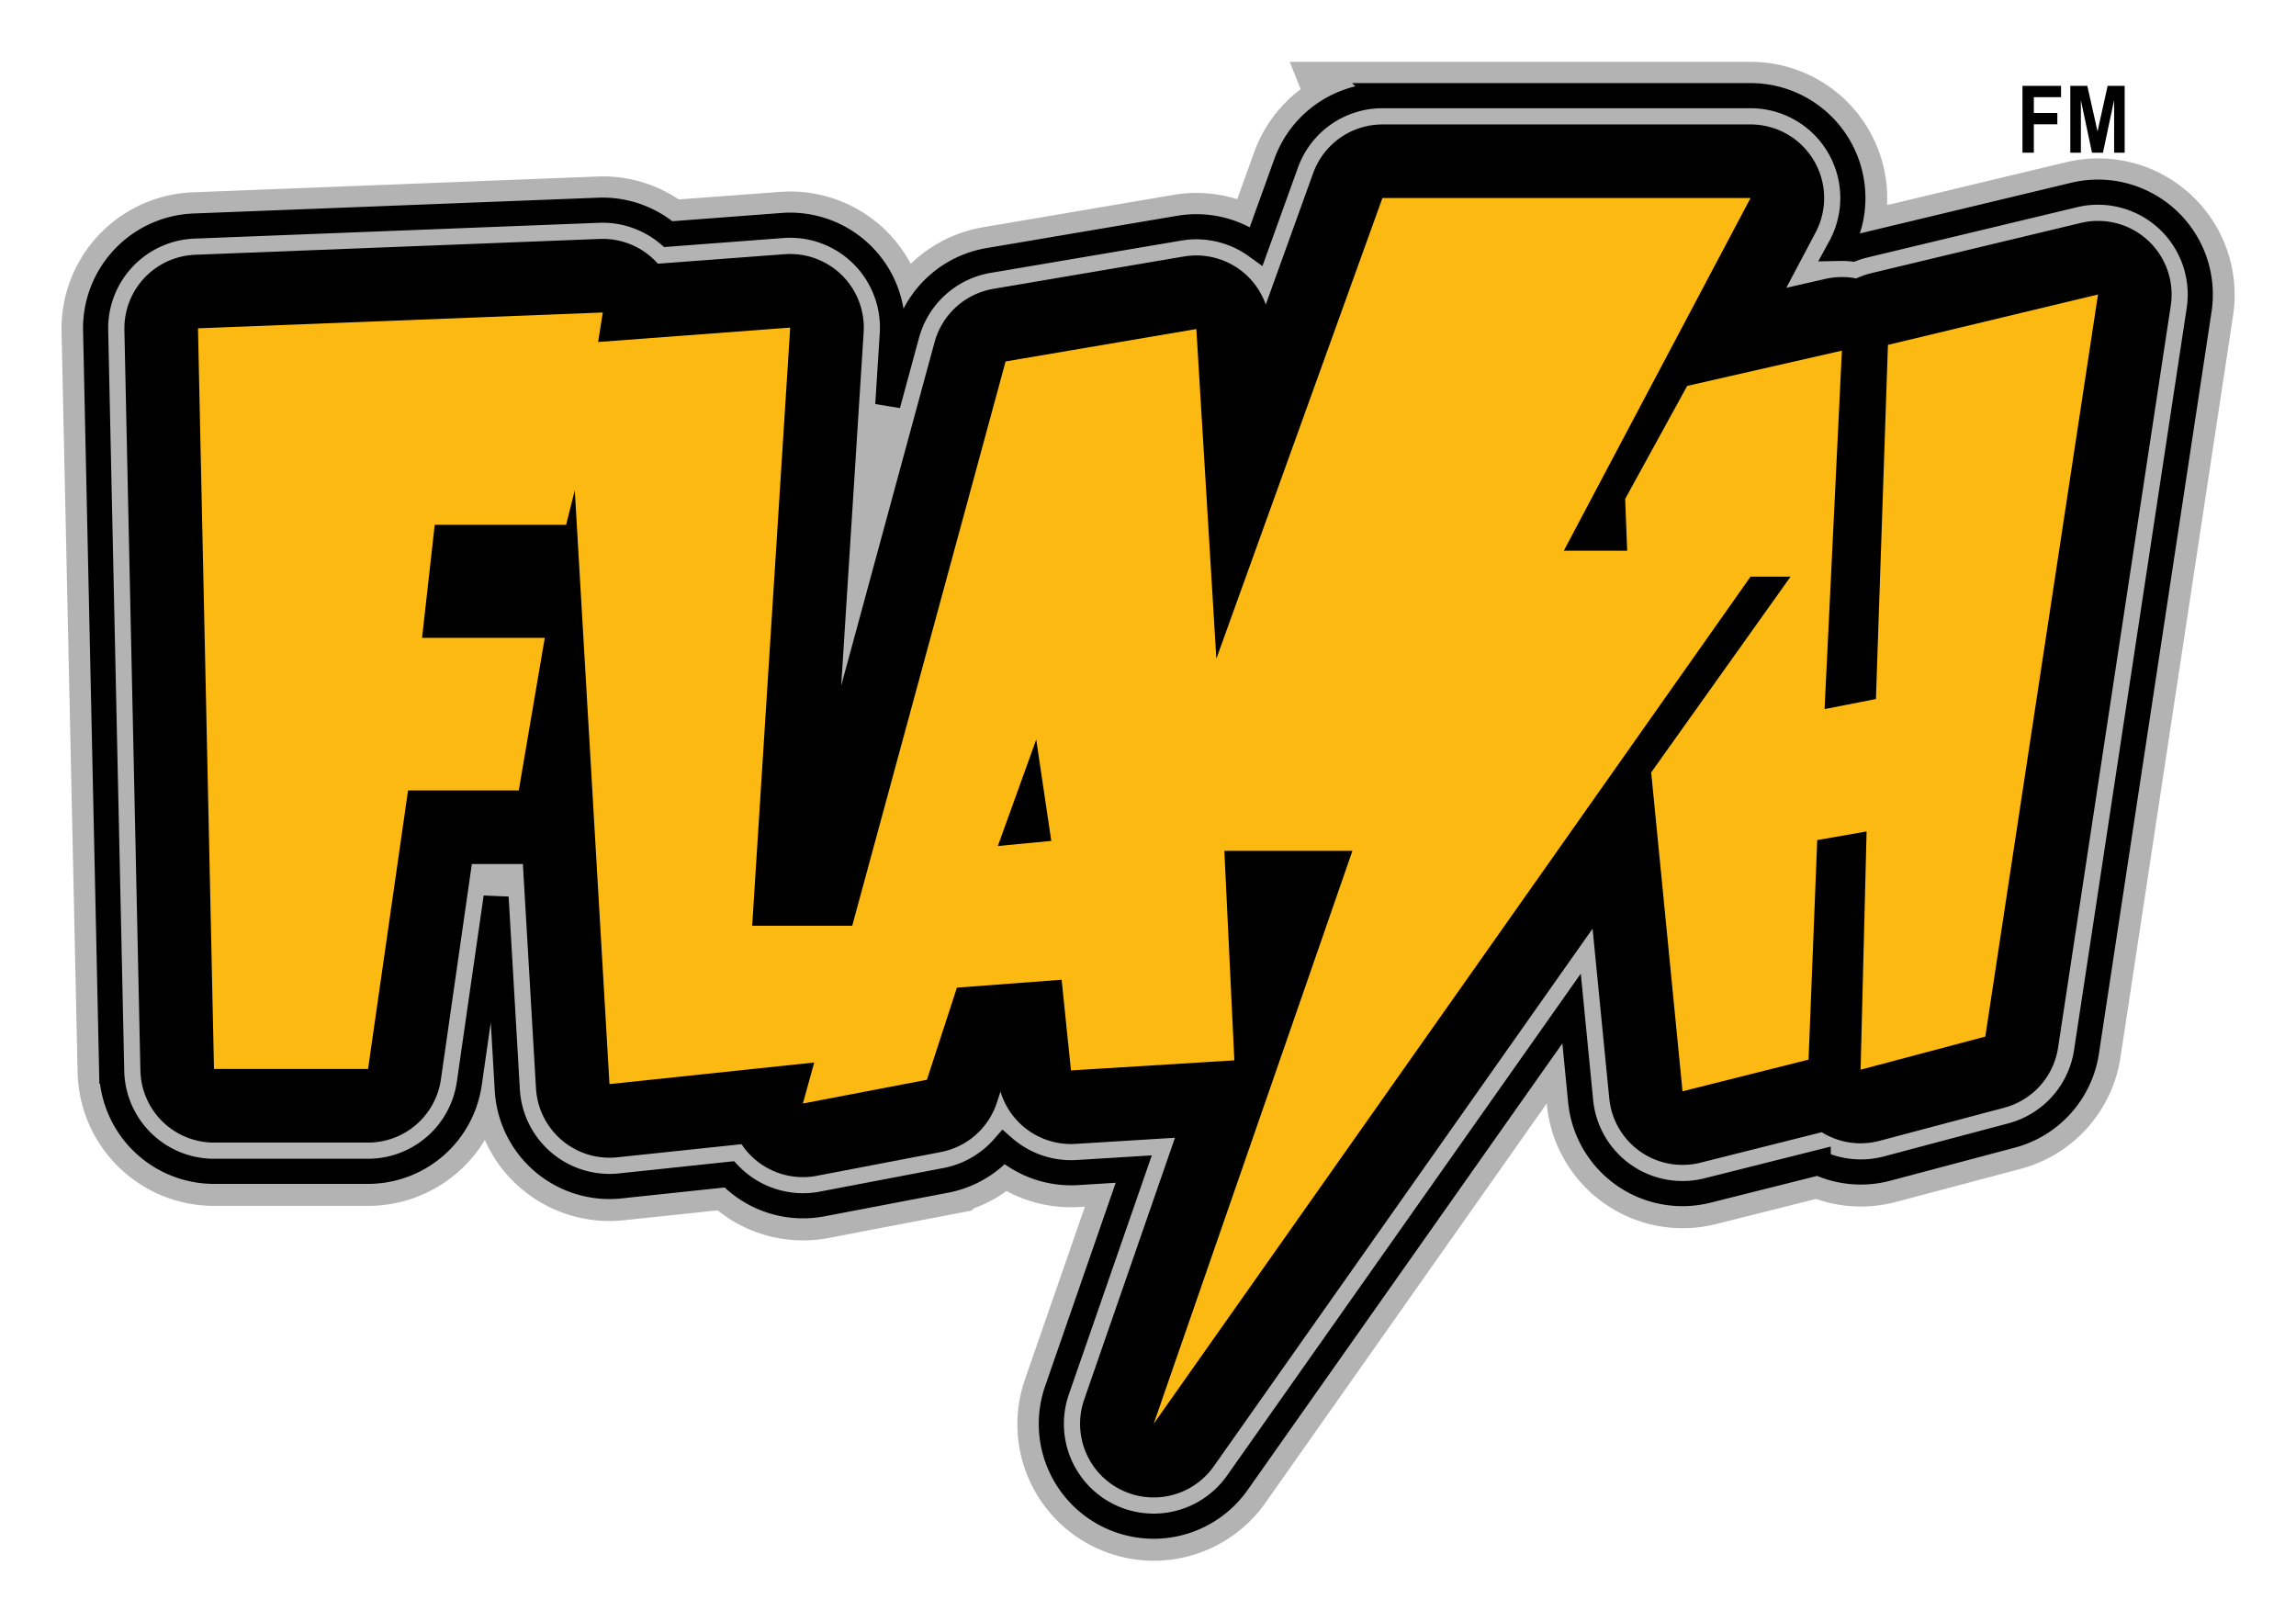
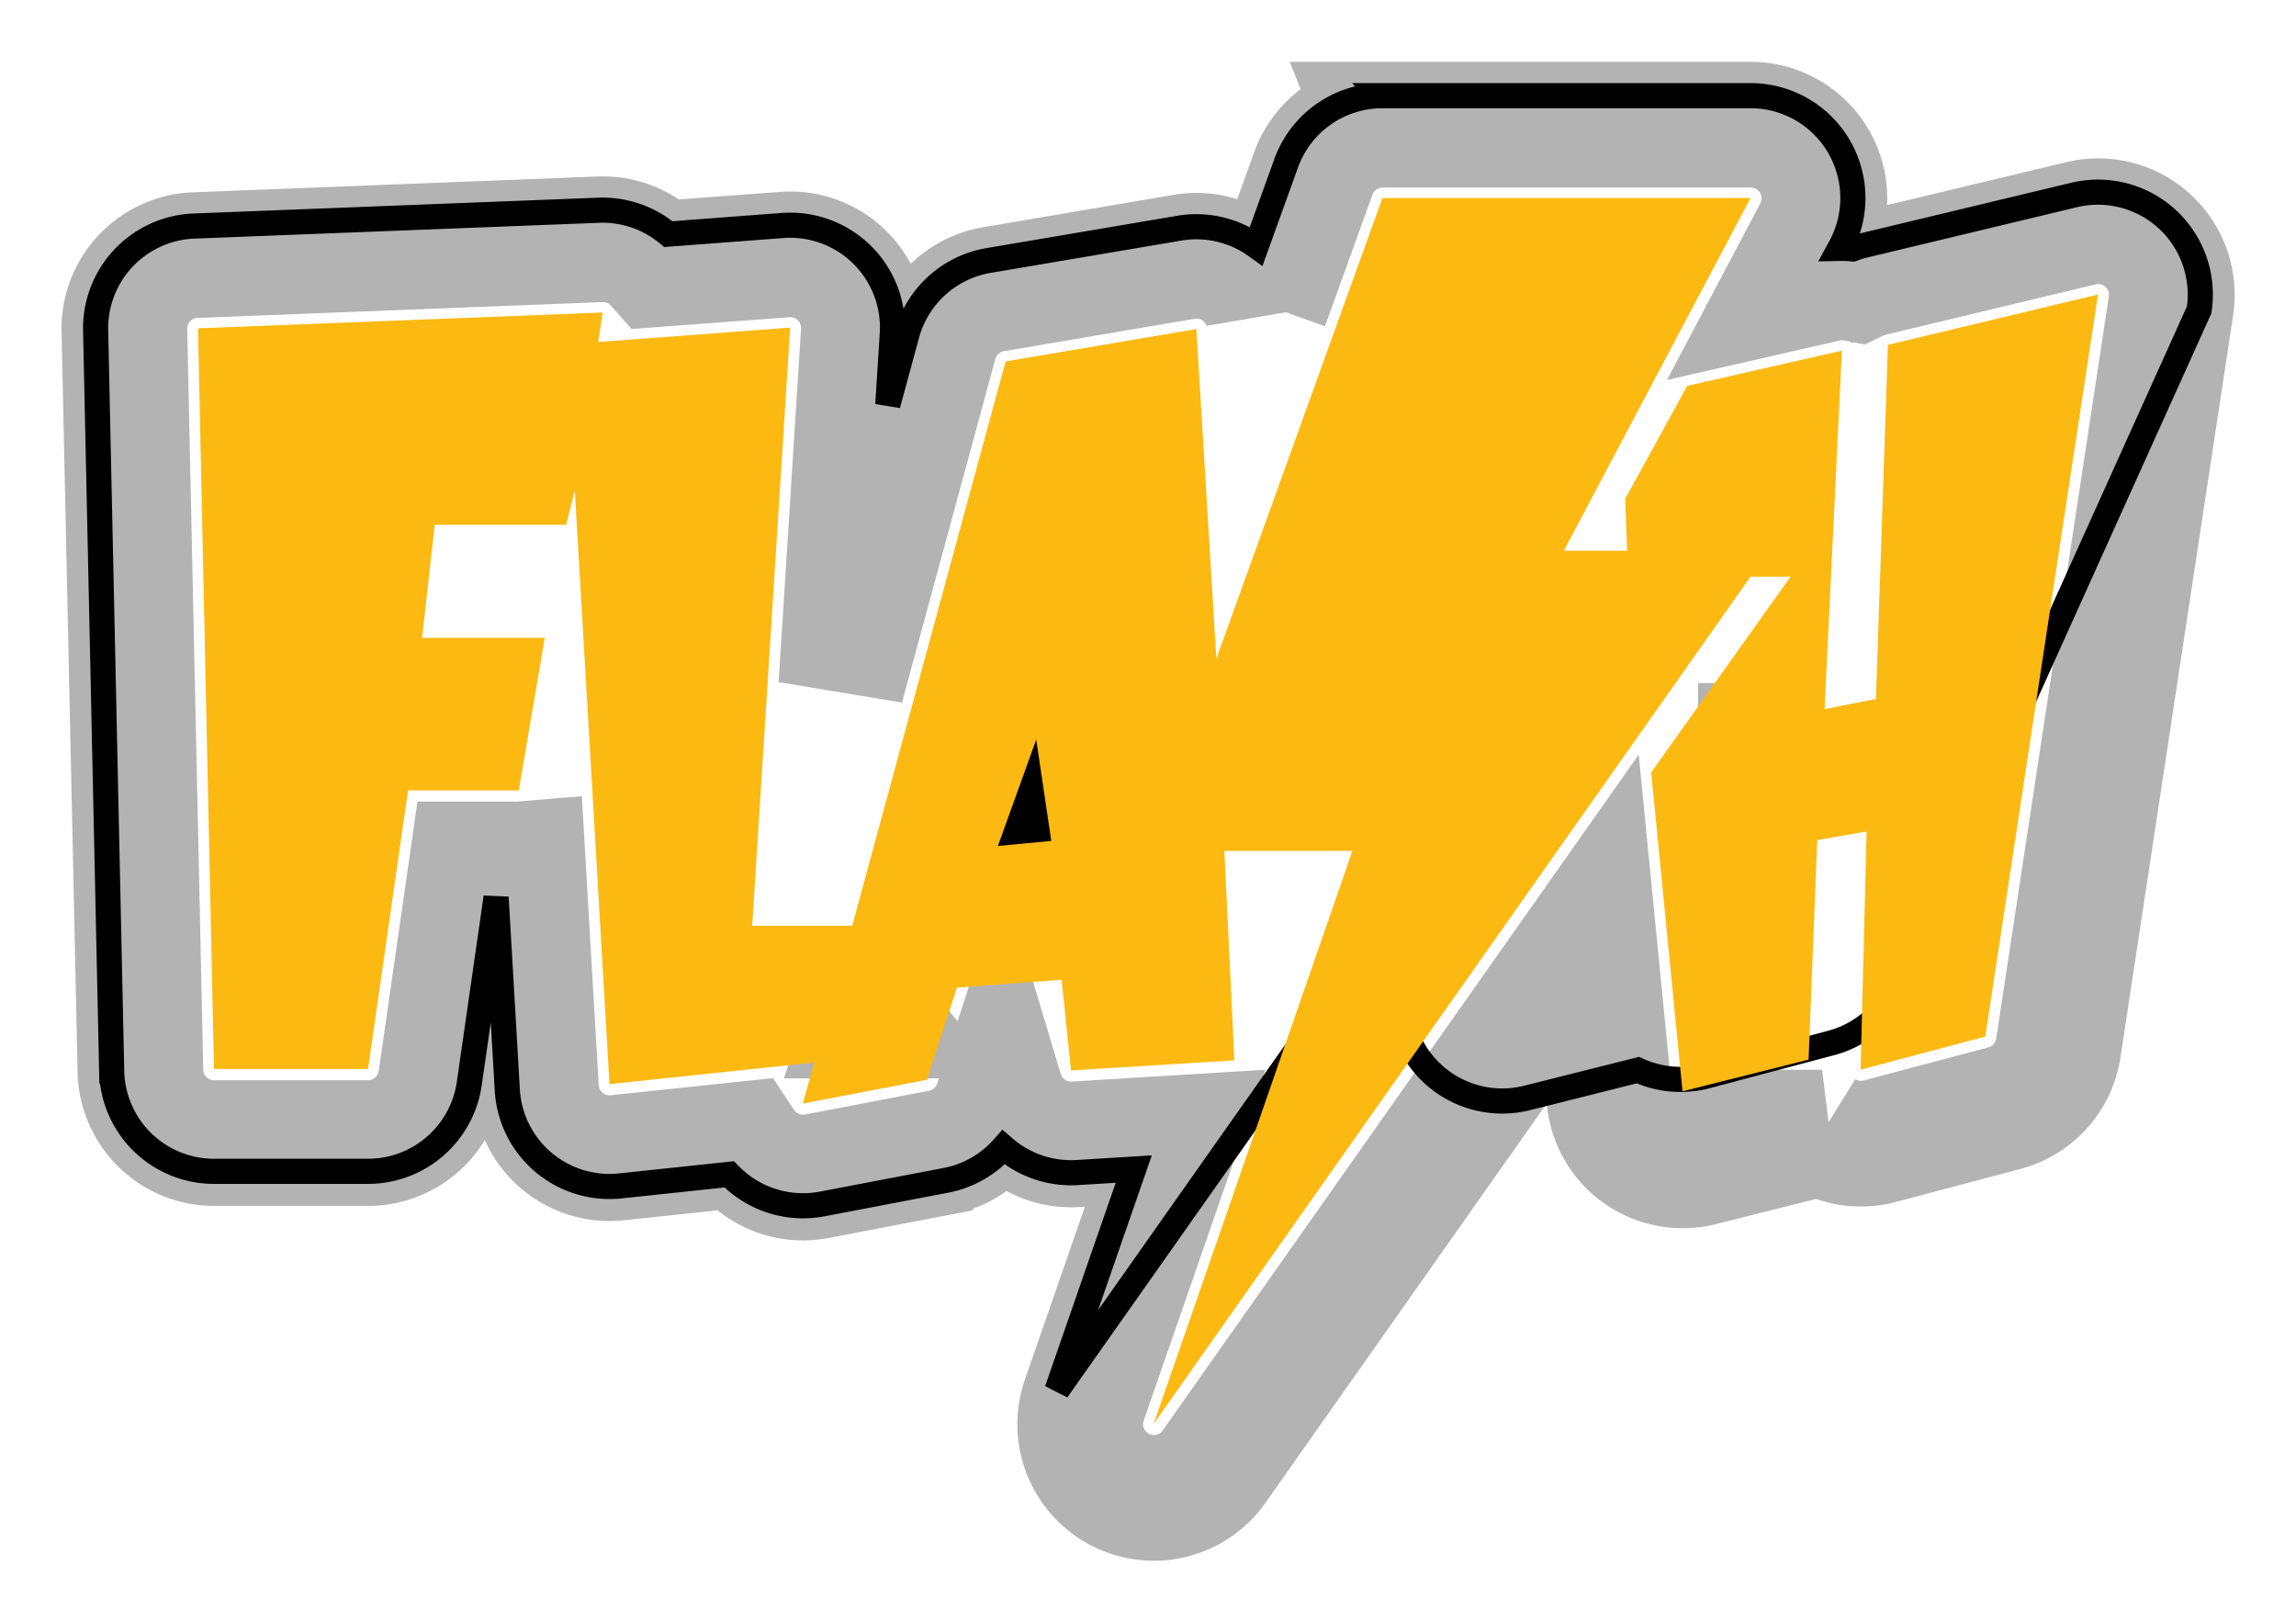
<svg xmlns="http://www.w3.org/2000/svg" xmlns:ns1="http://www.inkscape.org/namespaces/inkscape" xmlns:ns2="http://sodipodi.sourceforge.net/DTD/sodipodi-0.dtd" width="499.998" height="353.177" id="svg3879" version="1.1" ns1:version="0.48.3.1 r9886" ns2:docname="Kopia flash vcs.svg">
  <defs id="defs3881">
    <filter ns1:collect="always" id="filter3932" color-interpolation-filters="sRGB">
      <feGaussianBlur ns1:collect="always" stdDeviation="7.144" id="feGaussianBlur3934" />
    </filter>
  </defs>
  <ns2:namedview id="base" pagecolor="#ffffff" bordercolor="#666666" borderopacity="1.0" ns1:pageopacity="0.0" ns1:pageshadow="2" ns1:zoom="0.7660845" ns1:cx="223.38064" ns1:cy="266.71907" ns1:document-units="px" ns1:current-layer="layer4" showgrid="false" showguides="true" ns1:guide-bbox="true" ns1:window-width="1295" ns1:window-height="744" ns1:window-x="65" ns1:window-y="24" ns1:window-maximized="1" fit-margin-top="0" fit-margin-left="0" fit-margin-right="0" fit-margin-bottom="0" />
  <g ns1:groupmode="layer" id="layer6" ns1:label="Warstwa#3" transform="translate(60.984,-413.173)">
    <path transform="matrix(0.782,0,0,0.782,-57.883,-163.491)" style="font-size:medium;font-style:normal;font-variant:normal;font-weight:normal;font-stretch:normal;text-indent:0;text-align:start;text-decoration:none;line-height:normal;letter-spacing:normal;word-spacing:normal;text-transform:none;direction:ltr;block-progression:tb;writing-mode:lr-tb;text-anchor:start;baseline-shift:baseline;color:#000000;fill:none;stroke:#b3b3b3;stroke-width:35;stroke-miterlimit:4;stroke-opacity:1;stroke-dasharray:none;marker:none;visibility:visible;display:inline;overflow:visible;filter:url(#filter3932);enable-background:accumulate;font-family:Sans;-inkscape-font-specification:Sans" d="m 381.046,772.154 a 20.502,20.502 0 0 0 -19.281,13.562 l -13.219,36.625 a 20.502,20.502 0 0 0 -22.75,-13.406 l -53.125,9.031 a 20.502,20.502 0 0 0 -16.344,14.812 l -26,95.688 6.25,-98.438 a 20.502,20.502 0 0 0 -22,-21.719 l -35.312,2.625 a 20.502,20.502 0 0 0 -16.156,-6.875 l -112.75,4.406 a 20.502,20.502 0 0 0 -19.688,20.906 l 4.469,206.281 a 20.502,20.502 0 0 0 20.5,20.062 l 42.906,0 a 20.502,20.502 0 0 0 20.281,-17.594 l 8.625,-60 13.062,0 a 20.502,20.502 0 0 0 1.125,-0.062 l 3.656,62.562 a 20.502,20.502 0 0 0 22.625,19.188 l 34.656,-3.656 a 20.502,20.502 0 0 0 20.906,8.812 l 34.562,-6.625 a 20.502,20.502 0 0 0 15.625,-13.781 l 1,-3.062 a 20.502,20.502 0 0 0 20.906,14.562 l 27.719,-1.688 -25.312,72.938 a 20.502,20.502 0 0 0 36.125,18.531 l 105.469,-149.719 4.656,47.312 a 20.502,20.502 0 0 0 25.406,17.875 l 33.812,-8.5 a 20.502,20.502 0 0 0 16.031,2.406 l 34.75,-9.219 a 20.502,20.502 0 0 0 15,-16.719 l 31.375,-206.688 a 20.502,20.502 0 0 0 -25.031,-23 l -58.531,14.031 a 20.502,20.502 0 0 0 -4.031,1.438 20.502,20.502 0 0 0 -8.531,0.125 l -10.938,2.5 8.156,-15.438 a 20.502,20.502 0 0 0 -18.125,-30.094 l -102.531,0 z m 14.406,41 54.062,0 -36.062,68.125 a 20.502,20.502 0 0 0 18.125,30.094 l 17.562,0 -64.75,91.906 7.656,-22.094 a 20.502,20.502 0 0 0 -19.344,-27.219 l -35.688,0 a 20.502,20.502 0 0 0 -20.469,21.5 l 1.812,38.125 -5.656,0.344 -0.594,-5.688 a 20.502,20.502 0 0 0 -21.938,-18.344 l -29.156,2.219 a 20.502,20.502 0 0 0 -5.875,1.344 l 37.312,-137.281 17.688,-3 4.188,69 a 20.502,20.502 0 0 0 39.75,5.719 l 41.375,-114.75 z m -248.688,32.562 a 20.502,20.502 0 0 0 17.375,7.469 l 30,-2.25 -9.062,143.094 a 20.502,20.502 0 0 0 15.375,21.125 l -15.469,1.625 -8.406,-143.938 a 20.502,20.502 0 0 0 -37.812,-9.688 l -21.656,0 a 20.502,20.502 0 0 0 -20.375,18.219 l -3.531,31.469 a 20.502,20.502 0 0 0 20.375,22.812 l 9.875,0 -0.25,1.469 -13.531,0 a 20.502,20.502 0 0 0 -20.281,17.594 l -8.625,60 -5.062,0 -3.594,-166.063 74.656,-2.938 z m 408.75,0.844 -19.219,126.5 0.094,-3.469 a 20.502,20.502 0 0 0 -10.375,-18.344 20.502,20.502 0 0 0 12.969,-18.375 l 2.812,-83.031 13.719,-3.281 z m -68.281,14.594 -0.781,16.438 -2.875,0 a 20.502,20.502 0 0 0 -14.125,5.688 l -0.094,-1.938 10.094,-18.406 7.781,-1.781 z m -0.812,83.969 a 20.502,20.502 0 0 0 7.5,7.594 20.502,20.502 0 0 0 -12.25,17.938 l -0.969,24.688 -3.656,-37.062 9.375,-13.156 z m -246.094,69.469 -1.844,5.625 a 20.502,20.502 0 0 0 -5.219,-4.406 l 0.125,0 a 20.502,20.502 0 0 0 6.938,-1.219 z" id="path3883" ns1:connector-curvature="0" />
  </g>
  <g ns1:label="Layer 1" ns1:groupmode="layer" id="layer1" transform="translate(3.969,-836.015)">
-     <path style="font-size:medium;font-style:normal;font-variant:normal;font-weight:normal;font-stretch:normal;text-indent:0;text-align:start;text-decoration:none;line-height:normal;letter-spacing:normal;word-spacing:normal;text-transform:none;direction:ltr;block-progression:tb;writing-mode:lr-tb;text-anchor:start;baseline-shift:baseline;color:#000000;fill:none;stroke:#000000;stroke-width:5.473;stroke-miterlimit:4;stroke-dasharray:none;marker:none;visibility:visible;display:inline;overflow:visible;enable-background:accumulate;font-family:Sans;-inkscape-font-specification:Sans" d="m 297.075,856.847 a 22.287,22.287 0 0 0 -20.965,14.734 l -6.5,18.033 a 22.287,22.287 0 0 0 -16.787,-3.91 l -41.539,7.037 a 22.287,22.287 0 0 0 -17.764,16.127 l -4.154,15.296 0.977,-15.394 a 22.287,22.287 0 0 0 -23.897,-23.653 l -24.874,1.881 a 22.287,22.287 0 0 0 -15.149,-5.205 l -88.16,3.445 a 22.287,22.287 0 0 0 -21.405,22.749 l 3.494,161.293 a 22.287,22.287 0 0 0 22.284,21.796 l 33.549,0 a 22.287,22.287 0 0 0 22.04,-19.108 l 5.84,-40.562 2.443,41.979 a 22.287,22.287 0 0 0 24.581,20.867 l 23.75,-2.517 a 22.287,22.287 0 0 0 20.232,6.451 l 27,-5.156 a 22.287,22.287 0 0 0 12.511,-7.184 22.287,22.287 0 0 0 16.054,5.498 l 12.291,-0.757 -16.713,48.16 a 22.287,22.287 0 0 0 39.266,20.159 l 72.791,-103.285 1.979,20.207 a 22.287,22.287 0 0 0 27.611,19.425 l 24.117,-6.06 a 22.287,22.287 0 0 0 14.954,1.295 l 27.147,-7.208 a 22.287,22.287 0 0 0 16.322,-18.204 L 474.934,903.493 a 22.287,22.287 0 0 0 -27.22,-25.021 l -45.742,10.971 a 22.287,22.287 0 0 0 -2.517,0.782 22.287,22.287 0 0 0 -2.81,-0.122 l 0.293,-0.538 a 22.287,22.287 0 0 0 -19.694,-32.718 l -80.17,0 z m 15.663,44.569 27.489,0 -23.335,44.104 a 22.287,22.287 0 0 0 19.694,32.693 l 1.686,0 -26.243,37.238 a 22.287,22.287 0 0 0 -21.478,-16.445 l -18.961,0 a 22.287,22.287 0 0 0 10.287,-11.997 l 30.861,-85.594 z m -207.474,25.803 a 22.287,22.287 0 0 0 -0.709,0.782 l -13.854,0 a 22.287,22.287 0 0 0 -22.138,19.816 l -2.761,24.606 a 22.287,22.287 0 0 0 5.938,17.74 22.287,22.287 0 0 0 -8.259,11.9 l -1.588,-73.133 43.371,-1.71 z m 38.973,4.276 -0.709,11.264 -0.073,-1.295 a 22.287,22.287 0 0 0 -2.908,-9.701 l 3.69,-0.269 z m 91.581,2.297 2.859,47.012 a 22.287,22.287 0 0 0 15.516,19.89 22.287,22.287 0 0 0 -13.806,21.673 l 0.464,9.383 a 22.287,22.287 0 0 0 -15.32,-4.618 l -18.35,1.393 25.607,-94.22 3.03,-0.513 z" id="path3861" ns1:connector-curvature="0" />
+     <path style="font-size:medium;font-style:normal;font-variant:normal;font-weight:normal;font-stretch:normal;text-indent:0;text-align:start;text-decoration:none;line-height:normal;letter-spacing:normal;word-spacing:normal;text-transform:none;direction:ltr;block-progression:tb;writing-mode:lr-tb;text-anchor:start;baseline-shift:baseline;color:#000000;fill:none;stroke:#000000;stroke-width:5.473;stroke-miterlimit:4;stroke-dasharray:none;marker:none;visibility:visible;display:inline;overflow:visible;enable-background:accumulate;font-family:Sans;-inkscape-font-specification:Sans" d="m 297.075,856.847 a 22.287,22.287 0 0 0 -20.965,14.734 l -6.5,18.033 a 22.287,22.287 0 0 0 -16.787,-3.91 l -41.539,7.037 a 22.287,22.287 0 0 0 -17.764,16.127 l -4.154,15.296 0.977,-15.394 a 22.287,22.287 0 0 0 -23.897,-23.653 l -24.874,1.881 a 22.287,22.287 0 0 0 -15.149,-5.205 l -88.16,3.445 a 22.287,22.287 0 0 0 -21.405,22.749 l 3.494,161.293 a 22.287,22.287 0 0 0 22.284,21.796 l 33.549,0 a 22.287,22.287 0 0 0 22.04,-19.108 l 5.84,-40.562 2.443,41.979 a 22.287,22.287 0 0 0 24.581,20.867 l 23.75,-2.517 a 22.287,22.287 0 0 0 20.232,6.451 l 27,-5.156 a 22.287,22.287 0 0 0 12.511,-7.184 22.287,22.287 0 0 0 16.054,5.498 l 12.291,-0.757 -16.713,48.16 l 72.791,-103.285 1.979,20.207 a 22.287,22.287 0 0 0 27.611,19.425 l 24.117,-6.06 a 22.287,22.287 0 0 0 14.954,1.295 l 27.147,-7.208 a 22.287,22.287 0 0 0 16.322,-18.204 L 474.934,903.493 a 22.287,22.287 0 0 0 -27.22,-25.021 l -45.742,10.971 a 22.287,22.287 0 0 0 -2.517,0.782 22.287,22.287 0 0 0 -2.81,-0.122 l 0.293,-0.538 a 22.287,22.287 0 0 0 -19.694,-32.718 l -80.17,0 z m 15.663,44.569 27.489,0 -23.335,44.104 a 22.287,22.287 0 0 0 19.694,32.693 l 1.686,0 -26.243,37.238 a 22.287,22.287 0 0 0 -21.478,-16.445 l -18.961,0 a 22.287,22.287 0 0 0 10.287,-11.997 l 30.861,-85.594 z m -207.474,25.803 a 22.287,22.287 0 0 0 -0.709,0.782 l -13.854,0 a 22.287,22.287 0 0 0 -22.138,19.816 l -2.761,24.606 a 22.287,22.287 0 0 0 5.938,17.74 22.287,22.287 0 0 0 -8.259,11.9 l -1.588,-73.133 43.371,-1.71 z m 38.973,4.276 -0.709,11.264 -0.073,-1.295 a 22.287,22.287 0 0 0 -2.908,-9.701 l 3.69,-0.269 z m 91.581,2.297 2.859,47.012 a 22.287,22.287 0 0 0 15.516,19.89 22.287,22.287 0 0 0 -13.806,21.673 l 0.464,9.383 a 22.287,22.287 0 0 0 -15.32,-4.618 l -18.35,1.393 25.607,-94.22 3.03,-0.513 z" id="path3861" ns1:connector-curvature="0" />
  </g>
  <g ns1:groupmode="layer" id="layer2" ns1:label="Warstwa#1" transform="translate(60.984,-413.173)">
-     <path style="fill:#000000;fill-opacity:1;stroke:#000000;stroke-width:32.058;stroke-linejoin:round;stroke-miterlimit:4;stroke-dasharray:none" d="m 113.856,653.471 27.013,-5.172 6.535,-20.062 22.802,-1.724 2.033,19.749 35.582,-2.194 -2.179,-45.611 27.885,0 -43.279,124.763 129.983,-184.48 8.714,0 -30.354,42.633 6.826,69.435 27.449,-6.896 1.888,-47.805 10.747,-1.881 -1.307,51.88 27.159,-7.21 24.544,-161.596 -45.748,10.972 -2.614,77.115 -11.183,2.194 3.776,-78.055 -33.694,7.68 -13.507,24.608 0.436,11.285 -13.797,0 40.665,-76.801 -80.168,0 -36.163,100.312 -4.357,-71.786 -41.537,7.053 -33.404,122.882 -21.785,0 8.278,-130.249 -41.827,3.135 1.017,-6.426 -88.156,3.448 3.486,161.282 33.549,0 8.714,-60.657 24.109,0 5.664,-33.228 -26.723,0 2.759,-24.608 28.611,0 1.888,-7.523 7.552,129.308 44.586,-4.702 z" id="path3787" ns1:connector-curvature="0" />
-   </g>
+     </g>
  <g ns1:groupmode="layer" id="layer4" ns1:label="Warstwa#2" transform="translate(60.984,-413.173)">
    <path ns1:connector-curvature="0" id="path3783" d="m 113.856,653.471 27.013,-5.172 6.535,-20.062 22.802,-1.724 2.033,19.749 35.582,-2.194 -2.179,-45.611 27.885,0 -43.279,124.763 129.983,-184.48 8.714,0 -30.354,42.633 6.826,69.435 27.449,-6.896 1.888,-47.805 10.747,-1.881 -1.307,51.88 27.159,-7.21 24.544,-161.596 -45.748,10.972 -2.614,77.115 -11.183,2.194 3.776,-78.055 -33.694,7.68 -13.507,24.608 0.436,11.285 -13.797,0 40.665,-76.801 -80.168,0 -36.163,100.312 -4.357,-71.786 -41.537,7.053 -33.404,122.882 -21.785,0 8.278,-130.249 -41.827,3.135 1.017,-6.426 -88.156,3.448 3.486,161.282 33.549,0 8.714,-60.657 24.109,0 5.664,-33.228 -26.723,0 2.759,-24.608 28.611,0 1.888,-7.523 7.552,129.308 44.586,-4.702 z" style="fill:#fcb912;fill-opacity:1;stroke:none" />
    <path ns1:connector-curvature="0" id="path3785" d="m 164.674,574.22 3.277,22.064 -11.633,1.112 z" style="fill:#000000;stroke:none" />
    <g transform="scale(0.918,1.09)" style="font-size:18.653px;font-style:normal;font-variant:normal;font-weight:bold;font-stretch:normal;line-height:125%;letter-spacing:0px;word-spacing:0px;fill:#000000;fill-opacity:1;stroke:none;font-family:Arial;-inkscape-font-specification:Arial Bold" id="text3879">
-       <path d="m 413.342,409.561 0,-13.352 9.153,0 0,2.259 -6.457,0 0,3.16 5.574,0 0,2.259 -5.574,0 0,5.674 -2.696,0" id="path3956" ns1:connector-curvature="0" />
-       <path d="m 424.69,409.561 0,-13.352 4.035,0 2.423,9.108 2.395,-9.108 4.044,0 0,13.352 -2.505,0 0,-10.51 -2.65,10.51 -2.596,0 -2.641,-10.51 0,10.51 -2.505,0" id="path3958" ns1:connector-curvature="0" />
-     </g>
+       </g>
  </g>
  <g ns1:groupmode="layer" id="layer3" ns1:label="Warstwa" transform="translate(3.969,-836.015)" />
</svg>